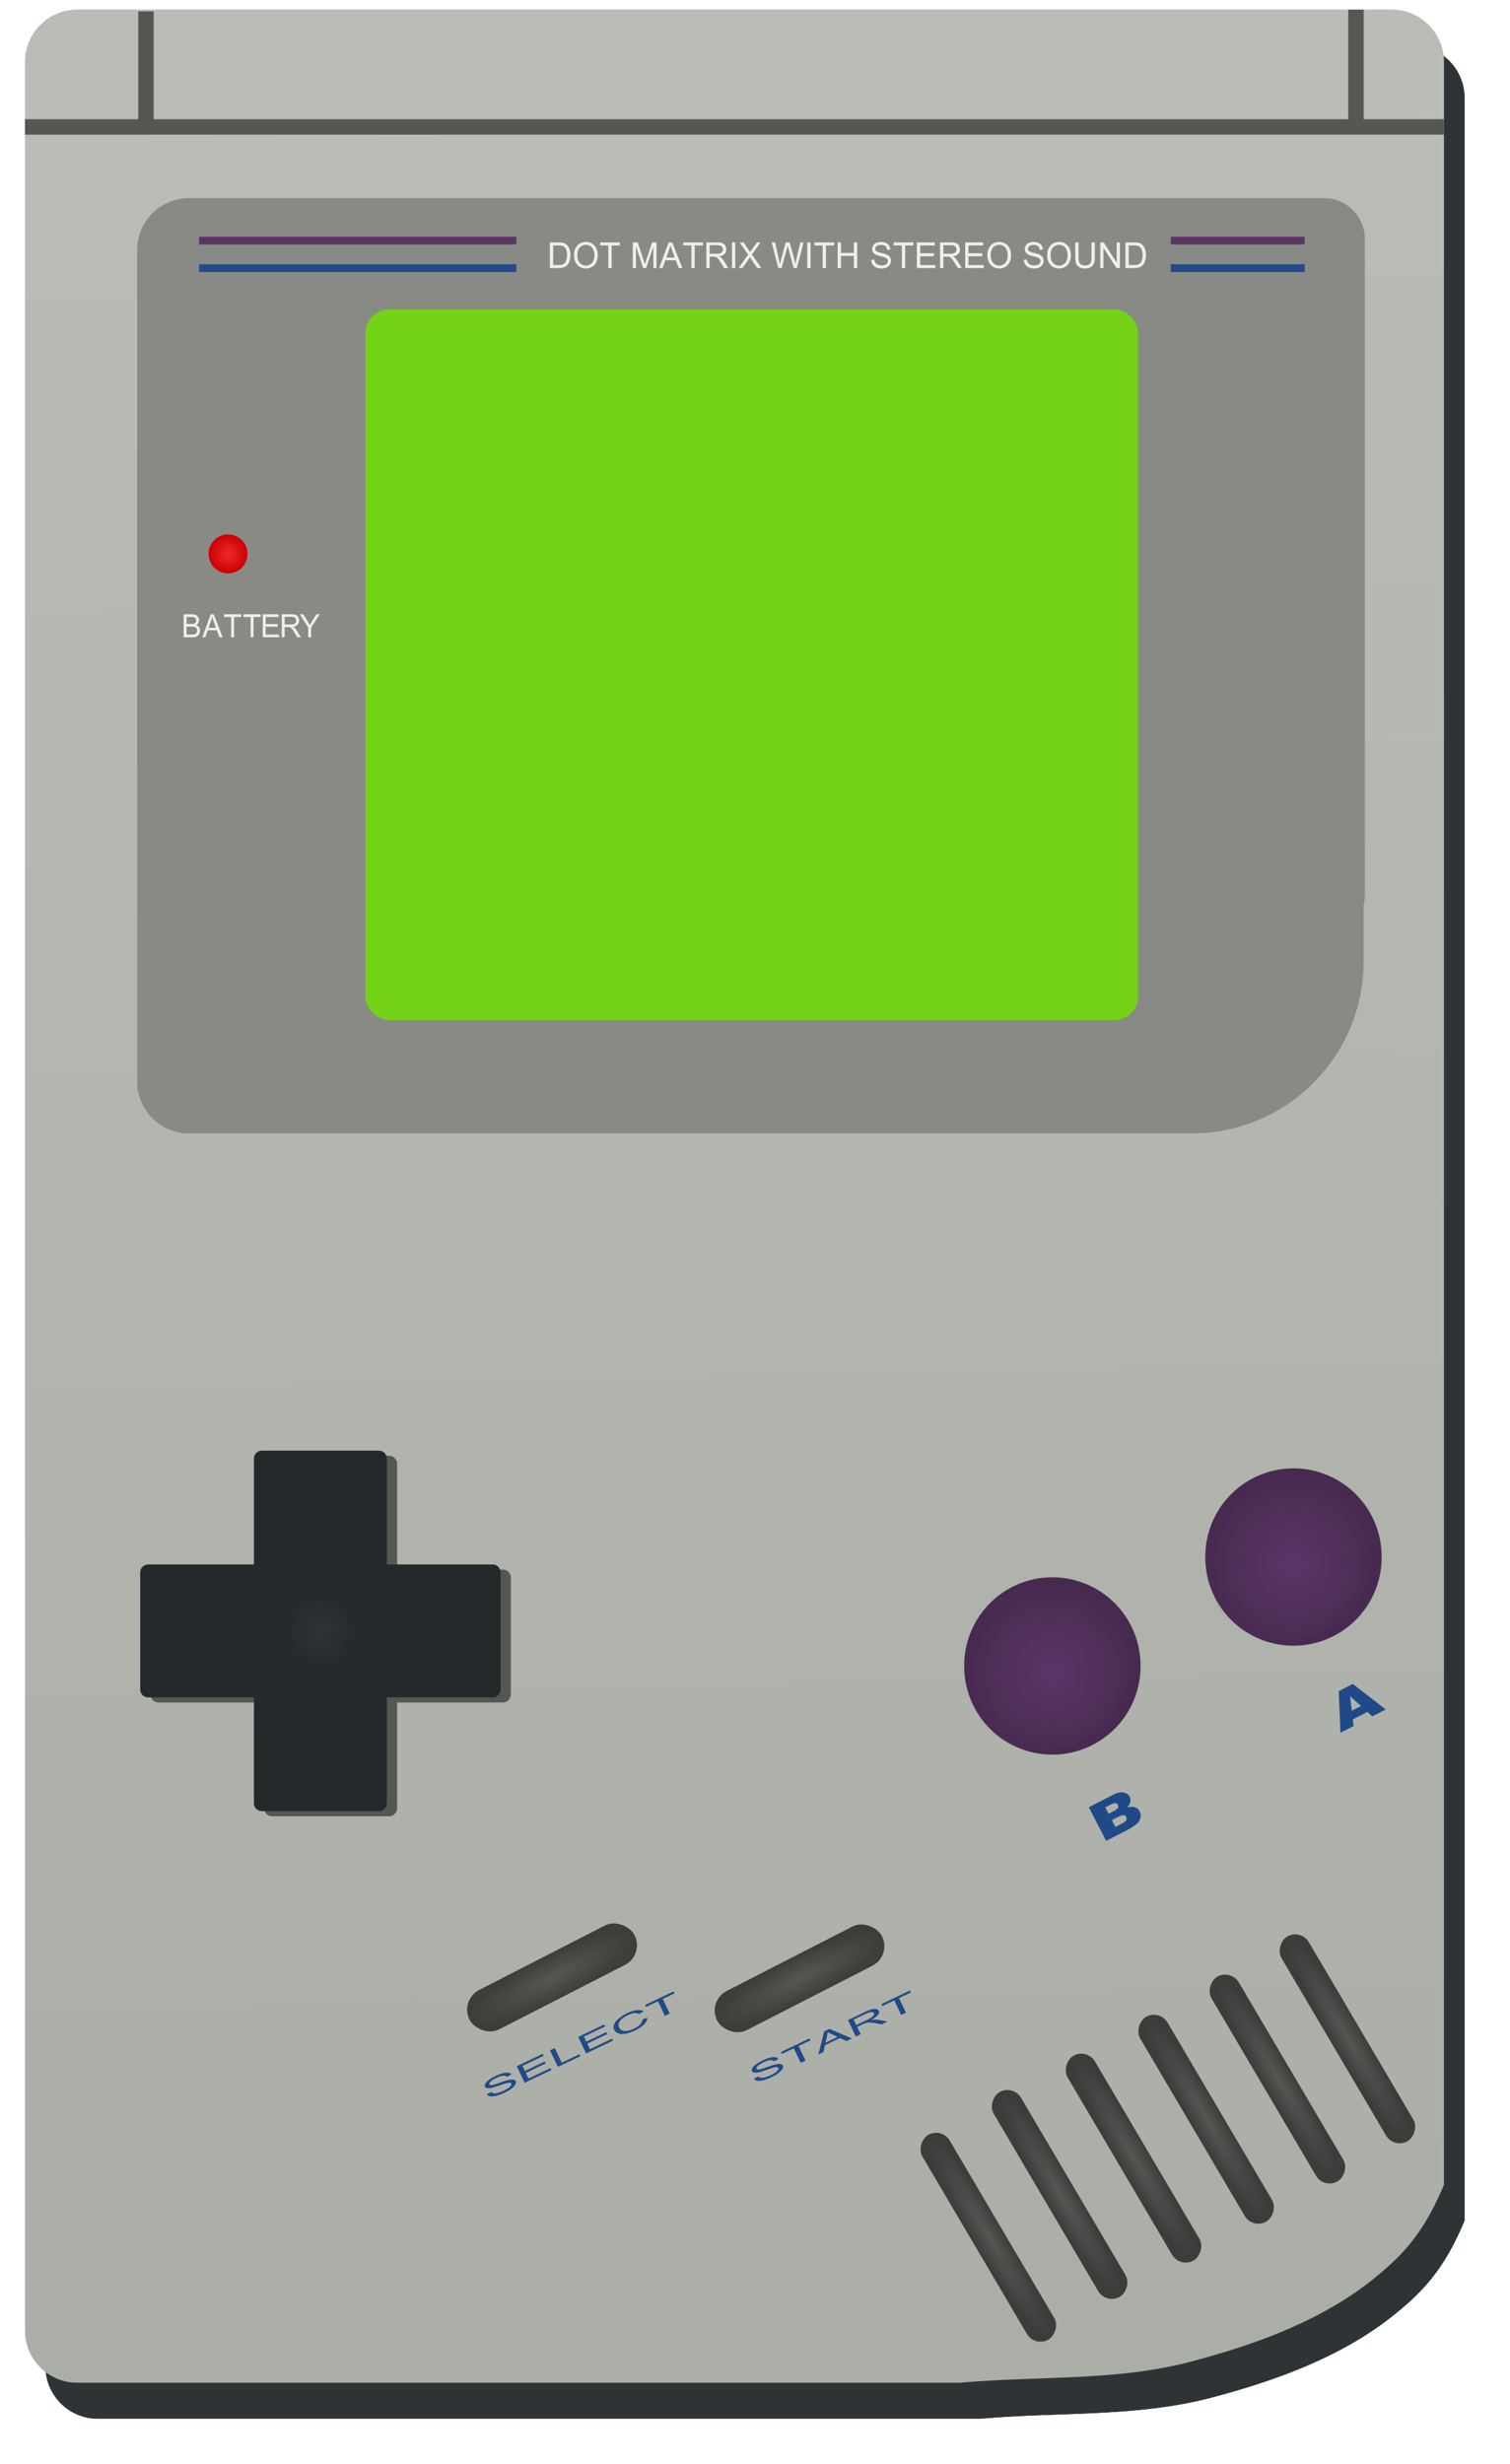
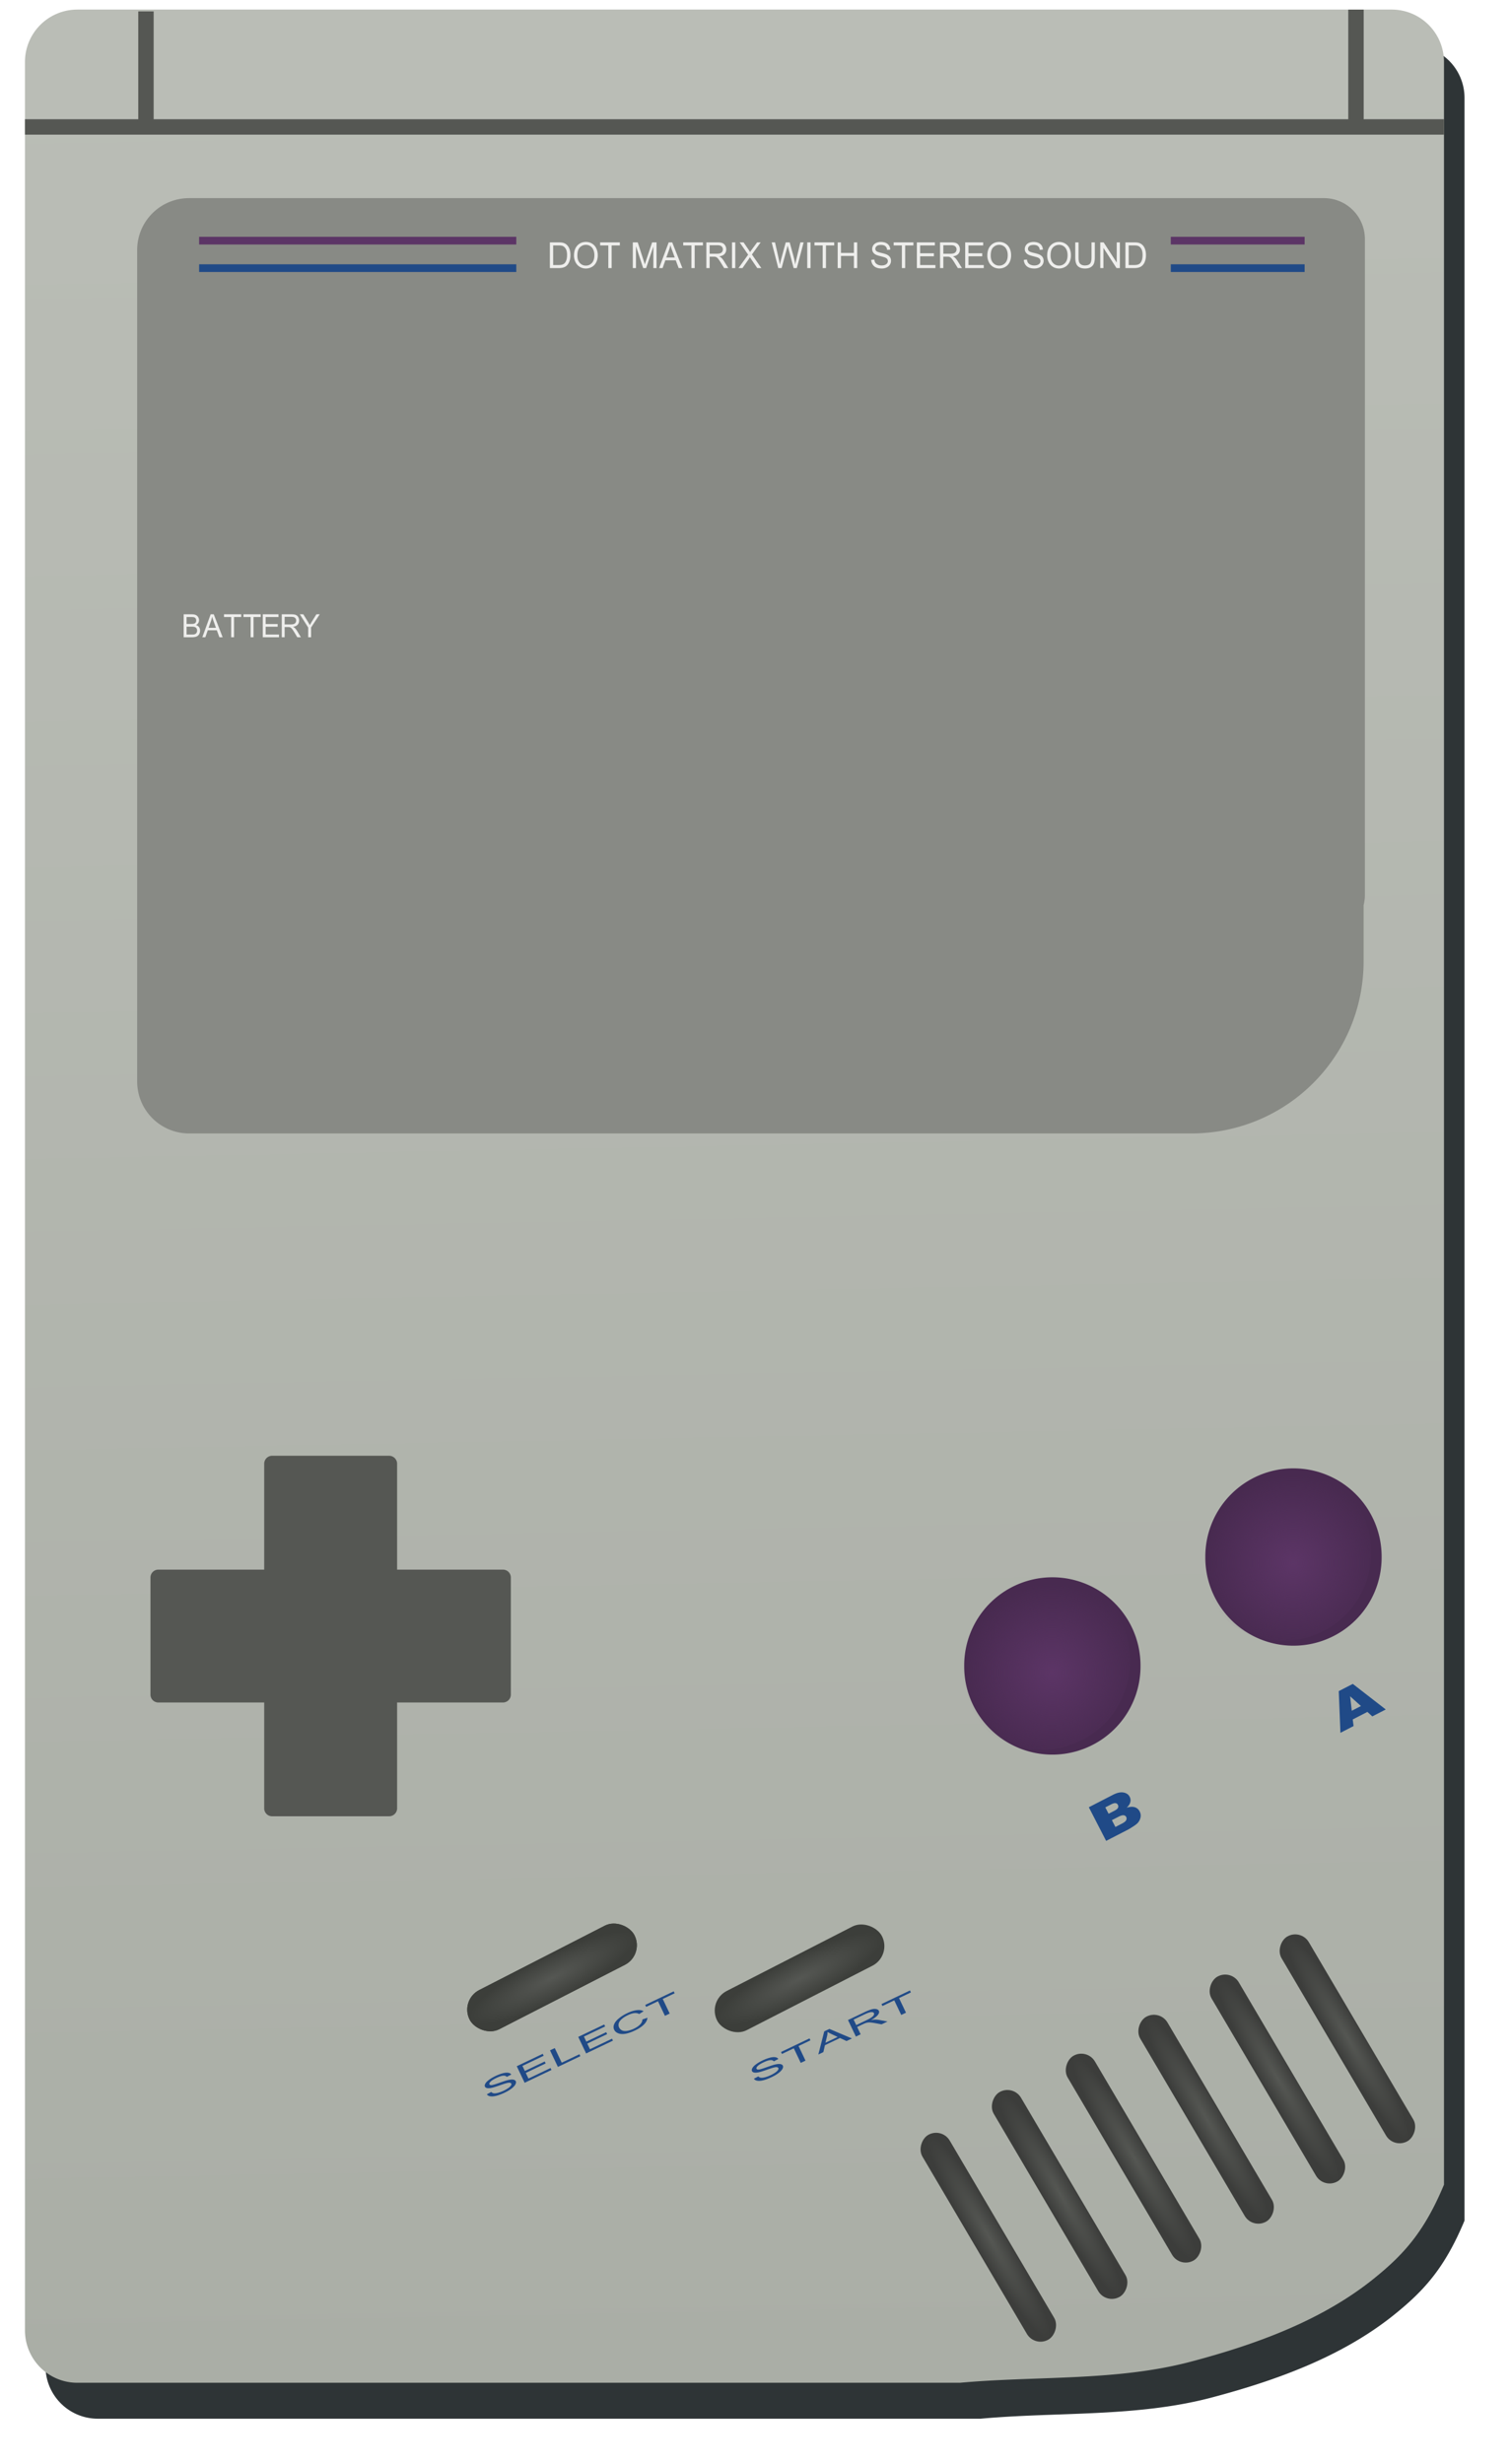
<svg xmlns="http://www.w3.org/2000/svg" xmlns:xlink="http://www.w3.org/1999/xlink" viewBox="0 0 588.31 959.74">
  <defs>
    <radialGradient id="c" gradientUnits="userSpaceOnUse" cy="216.97" cx="-656.09" r="7.576">
      <stop offset="0" stop-color="#ef2929" />
      <stop offset="1" stop-color="#c00" />
    </radialGradient>
    <radialGradient id="f" gradientUnits="userSpaceOnUse" cy="648.3" cx="-339.41" r="34.345">
      <stop offset="0" stop-color="#5c3566" />
      <stop offset="1" stop-color="#0a0000" />
    </radialGradient>
    <radialGradient id="d" gradientUnits="userSpaceOnUse" cy="658.71" cx="-334.37" r="30.81">
      <stop offset="0" stop-color="#5c3566" />
      <stop offset="1" stop-color="#5c3566" stop-opacity="0" />
    </radialGradient>
    <radialGradient id="n" gradientUnits="userSpaceOnUse" cy="489.21" cx="-738.21" gradientTransform="matrix(1 0 0 .238 0 372.96)" r="36.071">
      <stop offset="0" stop-color="#555753" />
      <stop offset="1" stop-color="#3c3e3a" />
    </radialGradient>
    <radialGradient id="h" gradientUnits="userSpaceOnUse" cy="753.64" cx="568.98" gradientTransform="matrix(1 0 0 .133 0 653.15)" r="46.228">
      <stop offset="0" stop-color="#555753" />
      <stop offset="1" stop-color="#3c3d3b" />
    </radialGradient>
    <radialGradient id="g" gradientUnits="userSpaceOnUse" cy="636.67" cx="-620.61" gradientTransform="matrix(.209 0 0 .223 -491.15 494.7)" r="70.203">
      <stop offset="0" stop-color="#2e3436" />
      <stop offset="1" stop-color="#25292b" />
    </radialGradient>
    <linearGradient id="b" y2="929.5" gradientUnits="userSpaceOnUse" x2="-437.4" y1="22.007" x1="-454.57">
      <stop offset="0" stop-color="#babdb6" />
      <stop offset="1" stop-color="#aaaea6" />
    </linearGradient>
    <filter id="a" color-interpolation-filters="sRGB">
      <feGaussianBlur stdDeviation="7.386" />
    </filter>
  </defs>
  <g transform="translate(745.44 -1.494)">
-     <path d="M-707.29 19.219h512.01a20.381 20.381 0 0120.426 20.426v826.72c-7.648 18.312-15.577 27.143-27.5 36.717-20.297 16.298-45.972 25.567-71.14 32.212-29.105 7.684-59.965 5.484-89.931 8.214h-343.86a20.381 20.381 0 01-20.426-20.426V39.652a20.381 20.381 0 0120.426-20.426z" filter="url(#a)" />
    <path d="M-707.29 19.219h512.01a20.381 20.381 0 0120.426 20.426v826.72c-7.648 18.312-15.577 27.143-27.5 36.717-20.297 16.298-45.972 25.567-71.14 32.212-29.105 7.684-59.965 5.484-89.931 8.214h-343.86a20.381 20.381 0 01-20.426-20.426V39.652a20.381 20.381 0 0120.426-20.426z" fill="#2e3436" />
    <path d="M-715.29 5.22h512.01a20.381 20.381 0 0120.426 20.425v826.72c-7.648 18.312-15.577 27.143-27.5 36.717-20.297 16.298-45.972 25.567-71.14 32.212-29.105 7.685-59.965 5.484-89.931 8.215h-343.86a20.381 20.381 0 01-20.426-20.426V25.653a20.381 20.381 0 0120.426-20.426z" fill="url(#b)" />
    <path d="M-671.72 78.656c-11.232 0-20.281 9.018-20.281 20.25v323.75a20.242 20.242 0 0020.281 20.281h390.402c37.207 0 67.156-29.949 67.156-67.156v-21.75c.305-1.238.5-2.54.5-3.875v-255.5c0-8.865-7.135-16-16-16h-442.06z" fill="#888a85" />
-     <rect ry="9.166" height="276.78" width="301.03" y="122.01" x="-603.06" fill="#73d216" />
-     <path d="M-648.52 216.97a7.576 7.576 0 11-15.152 0 7.576 7.576 0 1115.152 0z" transform="translate(-.505 .253)" fill="url(#c)" />
    <path d="M-301.084 650.334a34.347 34.347 0 11-68.693 0 34.347 34.347 0 1168.693 0z" fill="#482a50" />
    <path id="e" d="M-307.09 654.87a30.81 30.81 0 11-61.619 0 30.81 30.81 0 1161.619 0z" transform="translate(37.26 -81.715) scale(1.115)" fill="url(#d)" />
    <path d="M-207.144 607.91a34.347 34.347 0 11-68.693 0 34.347 34.347 0 1168.693 0z" fill="#482a50" />
    <use xlink:href="#e" transform="translate(93.944 -42.426)" height="1052.362" width="744.094" fill="url(#f)" />
    <path d="M-639.41 568.47c-1.72 0-3.094 1.405-3.094 3.125v41.219h-41.219a3.079 3.079 0 00-3.094 3.094v45.562a3.079 3.079 0 003.094 3.094h41.22v41.219a3.079 3.079 0 003.093 3.093h45.562c1.72 0 3.125-1.373 3.125-3.093v-41.22h41.219a3.079 3.079 0 003.094-3.093v-45.562a3.079 3.079 0 00-3.094-3.094h-41.219v-41.219a3.132 3.132 0 00-3.125-3.125h-45.562z" fill="#555753" />
-     <path d="M-643.41 566.47c-1.72 0-3.094 1.405-3.094 3.125v41.219h-41.219a3.079 3.079 0 00-3.094 3.094v45.562a3.079 3.079 0 003.094 3.094h41.22v41.219a3.079 3.079 0 003.093 3.093h45.562c1.72 0 3.125-1.373 3.125-3.093v-41.22h41.219a3.079 3.079 0 003.094-3.093v-45.562a3.079 3.079 0 00-3.094-3.094h-41.219v-41.219a3.132 3.132 0 00-3.125-3.125h-45.562z" fill="url(#g)" />
    <rect id="i" ry="6.164" transform="rotate(59.487)" height="12.327" width="92.455" y="747.48" x="522.75" fill="url(#h)" />
    <use id="j" xlink:href="#i" transform="translate(139.91 -77.277)" height="1052.362" width="744.094" y="0" x="0" fill="#555753" />
    <use id="k" xlink:href="#j" transform="translate(-27.274 15.657)" height="1052.362" width="744.094" y="0" x="0" fill="#555753" />
    <use id="l" xlink:href="#k" transform="translate(-27.779 15.657)" height="1052.362" width="744.094" y="0" x="0" fill="#555753" />
    <use id="m" xlink:href="#l" transform="translate(-28.284 15.152)" height="1052.362" width="744.094" y="0" x="0" fill="#555753" />
    <use xlink:href="#m" transform="translate(-28.789 14.142)" height="1052.362" width="744.094" fill="#555753" />
    <rect id="o" ry="8.571" transform="rotate(-27.128)" height="17.143" width="72.143" y="480.64" x="-774.28" fill="url(#n)" />
    <use xlink:href="#o" transform="translate(-96.429 -.357)" height="1052.362" width="744.094" />
    <use xlink:href="#o" transform="translate(-96.429 -.357)" height="1052.362" width="744.094" fill="#babdb6" />
    <path d="M-735.71 50.934h552.86M-217.14 5.245v45.44M-688.57 5.934v44.91" stroke="#555753" stroke-width="6" fill="none" />
    <path d="M-667.86 105.93h123.57" stroke="#204a87" stroke-width="3" fill="none" />
    <path d="M-667.86 95.219h123.57" stroke="#5c3566" stroke-width="3" fill="none" />
    <path d="M-289.29 105.93h52.143" stroke="#204a87" stroke-width="3" fill="none" />
    <path d="M-289.29 95.219h52.143" stroke="#5c3566" stroke-width="3" fill="none" />
    <path d="M-321.224 705.362l9.383-4.83c1.564-.806 2.925-1.111 4.084-.917 1.16.194 1.977.753 2.452 1.677.4.774.442 1.592.13 2.454-.208.574-.64 1.166-1.297 1.775 1.282-.373 2.34-.426 3.173-.158.833.268 1.464.819 1.894 1.653.35.68.469 1.39.357 2.134-.112.743-.426 1.448-.942 2.113-.32.413-.88.882-1.682 1.409-1.068.7-1.786 1.145-2.154 1.335l-8.653 4.455zm7.702 2.535l2.18-1.123c.782-.402 1.27-.791 1.464-1.166.194-.375.185-.768-.026-1.18a1.16 1.16 0 00-.92-.656c-.416-.057-1.004.11-1.764.501l-2.213 1.14zm2.65 5.147l2.556-1.316c.863-.445 1.408-.882 1.635-1.311.227-.43.233-.853.018-1.27-.2-.387-.535-.608-1.006-.663-.472-.055-1.147.144-2.024.596l-2.545 1.31zM-212.692 668.229l-5.71 2.94.329 2.566-5.123 2.638-.649-16.239 5.466-2.814 12.842 9.96-5.245 2.7zm-2.51-2.292l-4.217-3.786.644 5.626z" fill="#204a87" />
    <g fill="#204a87">
      <path d="M-555.745 817.144l1.714-.904c.236.283.555.456.956.519.4.062.95.005 1.647-.17a12.169 12.169 0 002.24-.834 11.888 11.888 0 001.802-1.038c.495-.355.834-.68 1.018-.974.184-.294.228-.541.133-.74-.096-.203-.308-.319-.634-.348-.327-.03-.808.044-1.442.22-.408.112-1.289.403-2.642.874-1.354.471-2.319.767-2.894.887-.746.157-1.34.195-1.78.112-.443-.082-.734-.272-.875-.568-.156-.325-.1-.725.166-1.2.266-.474.75-.968 1.45-1.481.7-.514 1.521-.996 2.463-1.445 1.038-.495 1.99-.855 2.856-1.079.865-.224 1.583-.288 2.152-.192.57.095.96.325 1.172.688l-1.747.908c-.29-.362-.76-.515-1.41-.461-.65.054-1.512.338-2.588.851-1.12.535-1.891 1.019-2.313 1.452-.423.433-.57.784-.443 1.05.11.232.383.336.817.312.428-.02 1.432-.31 3.012-.872 1.58-.561 2.678-.917 3.294-1.066.898-.216 1.604-.284 2.119-.204.514.08.854.294 1.02.64.163.342.104.767-.178 1.274s-.782 1.035-1.5 1.585c-.719.55-1.578 1.062-2.577 1.54-1.267.603-2.369 1.024-3.306 1.263-.937.238-1.731.302-2.38.193-.65-.11-1.091-.373-1.322-.792zM-541.032 812.668l-3.075-6.447 10.121-4.827.363.761-8.269 3.944.942 1.974 7.744-3.693.36.756-7.743 3.694 1.046 2.194 8.594-4.098.363.76zM-528.078 806.49l-3.075-6.447 1.853-.883 2.712 5.686 6.893-3.288.363.76zM-517.079 801.245l-3.075-6.447 10.122-4.827.362.76-8.268 3.944.941 1.974 7.744-3.693.36.757-7.743 3.693 1.047 2.194 8.593-4.098.363.76zM-495.148 788.011l1.955-.668c-.054.886-.498 1.753-1.331 2.602-.833.85-1.979 1.622-3.437 2.317-1.508.72-2.803 1.163-3.883 1.331-1.08.168-1.995.101-2.744-.2-.75-.301-1.27-.76-1.564-1.375-.32-.672-.321-1.39-.003-2.156.319-.765.93-1.523 1.835-2.272.904-.75 1.974-1.42 3.208-2.009 1.4-.667 2.657-1.065 3.768-1.192 1.112-.127 1.997.018 2.656.434l-1.729 1.067c-.548-.314-1.182-.43-1.902-.35-.72.08-1.547.343-2.483.79-1.075.513-1.918 1.06-2.527 1.642-.61.582-.965 1.143-1.067 1.683-.102.54-.051 1.022.151 1.448.262.548.663.944 1.205 1.187.542.244 1.228.292 2.056.145a9.86 9.86 0 002.522-.83c1.038-.495 1.85-1.052 2.438-1.67.588-.62.88-1.26.876-1.924zM-486.37 786.599l-2.71-5.686-4.613 2.2-.362-.762 11.095-5.291.362.76-4.63 2.21 2.711 5.685z" />
    </g>
    <g fill="#204a87">
      <path d="M-451.695 811.082l1.714-.903c.236.283.555.456.956.518.4.062.95.006 1.647-.17a12.169 12.169 0 002.24-.834 11.887 11.887 0 001.802-1.037c.495-.355.835-.68 1.018-.974.184-.295.228-.542.133-.741-.096-.202-.308-.318-.634-.348-.327-.03-.808.044-1.442.22-.408.112-1.288.404-2.642.875-1.354.471-2.318.766-2.894.886-.746.158-1.339.195-1.78.113-.443-.083-.734-.272-.875-.568-.155-.326-.1-.726.166-1.2s.75-.968 1.45-1.482 1.521-.996 2.463-1.445c1.038-.495 1.99-.854 2.856-1.078.866-.224 1.583-.288 2.152-.193.57.096.96.325 1.172.688l-1.747.909c-.29-.362-.76-.516-1.41-.462-.649.055-1.512.339-2.588.852-1.12.534-1.891 1.018-2.313 1.451-.423.434-.57.784-.443 1.05.11.232.383.336.817.313.428-.02 1.432-.311 3.012-.872 1.58-.562 2.678-.917 3.294-1.067.898-.216 1.604-.283 2.119-.203.515.08.854.293 1.02.639.163.343.104.768-.178 1.275-.282.506-.782 1.035-1.5 1.584-.719.55-1.578 1.063-2.577 1.54-1.267.604-2.369 1.025-3.306 1.263-.937.238-1.73.303-2.38.194-.65-.11-1.091-.374-1.322-.793zM-433.457 804.926l-2.712-5.686-4.612 2.2-.363-.761 11.095-5.292.363.76-4.63 2.21 2.71 5.686zM-426.608 801.66l2.301-9.011 1.996-.952 8.803 3.715-2.11 1.006-2.564-1.174-5.853 2.792-.606 2.685zm2.776-4.574l4.746-2.263-2.312-1.09c-.705-.329-1.248-.617-1.631-.862a6.04 6.04 0 01-.167 1.59zM-411.978 794.682l-3.075-6.447 6.207-2.96c1.247-.595 2.223-.99 2.928-1.183.704-.194 1.32-.237 1.849-.129.528.108.877.34 1.046.694.218.457.08.996-.413 1.617-.493.62-1.391 1.293-2.694 2.018.542-.125.965-.195 1.27-.211.65-.03 1.3.012 1.947.124l3.271.593-2.33 1.112-2.492-.458a20.513 20.513 0 00-1.76-.251 4.835 4.835 0 00-1.146.018c-.316.05-.625.127-.927.231-.22.08-.568.233-1.046.461l-2.148 1.025 1.365 2.862zm.135-4.485l3.981-1.899c.847-.404 1.49-.76 1.929-1.068.439-.308.74-.61.904-.906.163-.296.196-.548.096-.756-.145-.305-.505-.441-1.08-.408-.573.033-1.38.296-2.417.791l-4.43 2.113zM-394.316 786.259l-2.711-5.686-4.612 2.199-.363-.76 11.095-5.292.363.76-4.63 2.21 2.71 5.685z" />
    </g>
    <g fill="#eeeeec">
      <path d="M-531.204 105.897V95.9h3.338c.754 0 1.329.048 1.725.143.556.132 1.03.37 1.422.716.51.446.893 1.015 1.147 1.708.253.693.38 1.485.38 2.376 0 .76-.086 1.432-.258 2.019-.172.586-.392 1.071-.661 1.455a3.568 3.568 0 01-.883.907c-.32.22-.705.388-1.157.501s-.97.17-1.556.17zm1.282-1.18h2.07c.638 0 1.14-.061 1.503-.184.364-.123.653-.295.87-.518.303-.314.54-.735.71-1.265.17-.53.255-1.172.255-1.926 0-1.046-.167-1.85-.5-2.41-.332-.562-.737-.938-1.213-1.129-.343-.136-.897-.205-1.659-.205h-2.036zM-521.81 101.028c0-1.66.431-2.958 1.295-3.897.864-.938 1.979-1.408 3.345-1.408.895 0 1.701.22 2.42.662a4.272 4.272 0 011.642 1.844c.377.789.565 1.683.565 2.683 0 1.014-.198 1.92-.595 2.72-.396.8-.958 1.406-1.685 1.817a4.701 4.701 0 01-2.354.618c-.912 0-1.727-.228-2.446-.682a4.343 4.343 0 01-1.632-1.862 5.788 5.788 0 01-.556-2.495zm1.321.02c0 1.205.314 2.154.942 2.847.628.693 1.416 1.04 2.364 1.04.965 0 1.76-.35 2.383-1.05.623-.7.935-1.694.935-2.98 0-.814-.133-1.524-.4-2.13-.266-.607-.656-1.078-1.17-1.412a3.1 3.1 0 00-1.729-.501c-.907 0-1.689.321-2.343.965-.654.643-.982 1.717-.982 3.221zM-508.43 105.897V97.08h-3.192V95.9h7.681v1.18h-3.206v8.817zM-498.898 105.897V95.9h1.93l2.295 7.077c.211.66.365 1.153.462 1.48.11-.364.282-.898.516-1.602l2.32-6.955h1.726v9.996h-1.237V97.53l-2.816 8.367h-1.157l-2.803-8.51v8.51zM-488.638 105.897l3.722-9.996h1.382l3.966 9.996h-1.46l-1.131-3.028h-4.052l-1.065 3.028zm2.797-4.105h3.285l-1.011-2.768a27.947 27.947 0 01-.688-2.073c-.123.64-.297 1.277-.522 1.91zM-476.063 105.897V97.08h-3.193V95.9h7.681v1.18h-3.206v8.817zM-470.234 105.897V95.9h4.297c.863 0 1.52.09 1.97.27.45.179.808.496 1.077.95.269.455.403.957.403 1.507 0 .71-.222 1.307-.667 1.794-.445.486-1.133.795-2.063.927.34.168.597.334.774.498.374.354.729.797 1.064 1.33l1.686 2.72h-1.613l-1.283-2.08c-.374-.6-.683-1.059-.925-1.377-.243-.318-.46-.541-.651-.668a1.896 1.896 0 00-.585-.266c-.146-.032-.384-.048-.714-.048h-1.488v4.439zm1.282-5.585h2.757c.586 0 1.044-.062 1.375-.187a1.47 1.47 0 00.753-.6 1.66 1.66 0 00.258-.897c0-.472-.166-.861-.499-1.166-.333-.304-.858-.456-1.576-.456h-3.068zM-460.25 105.897V95.9h1.283v9.996zM-457.7 105.897l3.749-5.21-3.306-4.786h1.527l1.759 2.564c.366.531.626.94.78 1.227.216-.364.471-.743.767-1.139l1.95-2.652h1.395l-3.405 4.711 3.669 5.285h-1.587l-2.439-3.566a17.323 17.323 0 01-.423-.669c-.216.364-.37.614-.463.75l-2.432 3.484zM-442.22 105.897l-2.572-9.996h1.315l1.474 6.552c.16.687.296 1.369.41 2.046.247-1.068.393-1.684.437-1.848l1.844-6.75h1.547l1.388 5.06c.348 1.254.6 2.433.754 3.538.123-.632.284-1.357.482-2.175l1.52-6.423h1.29l-2.658 9.996h-1.236l-2.043-7.616a33.11 33.11 0 01-.304-1.173c-.101.459-.196.85-.284 1.173l-2.056 7.616zM-430.927 105.897V95.9h1.283v9.996zM-424.92 105.897V97.08h-3.193V95.9h7.681v1.18h-3.206v8.817zM-419.071 105.897V95.9h1.282v4.105h5.037V95.9h1.283v9.996h-1.283v-4.712h-5.037v4.712zM-406.005 102.687l1.21-.109c.057.5.19.91.4 1.23.21.321.534.58.975.778.44.198.936.297 1.487.297.49 0 .921-.075 1.296-.225.375-.15.653-.356.836-.617.183-.262.275-.547.275-.856 0-.314-.089-.587-.265-.822-.176-.234-.467-.43-.872-.59-.26-.104-.836-.266-1.726-.487-.89-.22-1.514-.428-1.87-.624-.463-.25-.808-.56-1.035-.93a2.334 2.334 0 01-.34-1.245c0-.504.138-.976.416-1.415.278-.438.683-.771 1.216-.998a4.492 4.492 0 011.779-.341c.718 0 1.351.119 1.9.358.549.238.97.59 1.266 1.053.295.464.454.989.476 1.575l-1.23.095c-.066-.631-.29-1.109-.67-1.431-.382-.323-.945-.485-1.69-.485-.775 0-1.34.147-1.695.44-.355.293-.532.647-.532 1.06 0 .36.125.655.377.887.246.232.89.47 1.933.712 1.042.244 1.757.456 2.145.638.564.268.98.608 1.25 1.02.269.41.403.885.403 1.42a2.78 2.78 0 01-.443 1.504c-.295.47-.72.837-1.273 1.098-.553.262-1.175.392-1.867.392-.877 0-1.612-.132-2.205-.395a3.112 3.112 0 01-1.395-1.19 3.449 3.449 0 01-.532-1.797zM-394.06 105.897V97.08h-3.194V95.9h7.682v1.18h-3.207v8.817zM-388.222 105.897V95.9h7.007v1.18h-5.724v3.061h5.36v1.173h-5.36v3.402h5.949v1.18zM-379.193 105.897V95.9h4.297c.864 0 1.52.09 1.97.27.45.179.809.496 1.078.95.269.455.403.957.403 1.507 0 .71-.223 1.307-.668 1.794-.445.486-1.132.795-2.062.927.34.168.597.334.773.498.375.354.73.797 1.065 1.33l1.685 2.72h-1.613l-1.282-2.08c-.375-.6-.683-1.059-.926-1.377-.242-.318-.459-.541-.65-.668a1.896 1.896 0 00-.586-.266c-.145-.032-.383-.048-.714-.048h-1.487v4.439zm1.283-5.585h2.757c.586 0 1.044-.062 1.374-.187a1.47 1.47 0 00.754-.6 1.66 1.66 0 00.258-.897c0-.472-.166-.861-.5-1.166-.332-.304-.857-.456-1.576-.456h-3.067zM-369.395 105.897V95.9h7.007v1.18h-5.725v3.061h5.361v1.173h-5.36v3.402h5.949v1.18zM-360.77 101.028c0-1.66.432-2.958 1.296-3.897.864-.938 1.979-1.408 3.345-1.408.895 0 1.701.22 2.42.662a4.272 4.272 0 011.642 1.844c.377.789.566 1.683.566 2.683 0 1.014-.199 1.92-.595 2.72-.397.8-.959 1.406-1.686 1.817a4.701 4.701 0 01-2.353.618c-.913 0-1.728-.228-2.446-.682a4.343 4.343 0 01-1.633-1.862 5.788 5.788 0 01-.556-2.495zm1.323.02c0 1.205.314 2.154.942 2.847.628.693 1.415 1.04 2.363 1.04.965 0 1.76-.35 2.383-1.05.623-.7.935-1.694.935-2.98 0-.814-.133-1.524-.4-2.13-.266-.607-.656-1.078-1.17-1.412a3.1 3.1 0 00-1.728-.501c-.908 0-1.69.321-2.344.965-.654.643-.982 1.717-.982 3.221zM-346.541 102.687l1.21-.109c.057.5.19.91.4 1.23.209.321.534.58.975.778.44.198.936.297 1.487.297.49 0 .921-.075 1.296-.225.374-.15.653-.356.836-.617.183-.262.274-.547.274-.856 0-.314-.088-.587-.264-.822-.176-.234-.467-.43-.873-.59-.26-.104-.835-.266-1.725-.487-.89-.22-1.514-.428-1.87-.624-.464-.25-.808-.56-1.035-.93a2.334 2.334 0 01-.34-1.245c0-.504.138-.976.416-1.415.277-.438.683-.771 1.216-.998a4.491 4.491 0 011.778-.341c.719 0 1.352.119 1.9.358.55.238.971.59 1.267 1.053.295.464.454.989.476 1.575l-1.23.095c-.066-.631-.29-1.109-.67-1.431-.382-.323-.945-.485-1.69-.485-.775 0-1.34.147-1.695.44-.355.293-.533.647-.533 1.06 0 .36.126.655.377.887.247.232.892.47 1.934.712 1.042.244 1.757.456 2.145.638.564.268.98.608 1.25 1.02.268.41.403.885.403 1.42a2.78 2.78 0 01-.443 1.504c-.296.47-.72.837-1.273 1.098-.553.262-1.175.392-1.867.392-.877 0-1.612-.132-2.205-.395a3.112 3.112 0 01-1.395-1.19 3.449 3.449 0 01-.532-1.797zM-337.453 101.028c0-1.66.432-2.958 1.296-3.897.864-.938 1.979-1.408 3.345-1.408.895 0 1.701.22 2.42.662a4.272 4.272 0 011.642 1.844c.377.789.565 1.683.565 2.683 0 1.014-.198 1.92-.595 2.72-.396.8-.958 1.406-1.685 1.817a4.701 4.701 0 01-2.354.618c-.912 0-1.727-.228-2.446-.682a4.343 4.343 0 01-1.632-1.862 5.788 5.788 0 01-.556-2.495zm1.322.02c0 1.205.314 2.154.942 2.847.628.693 1.416 1.04 2.364 1.04.965 0 1.76-.35 2.383-1.05.623-.7.935-1.694.935-2.98 0-.814-.133-1.524-.4-2.13-.267-.607-.657-1.078-1.17-1.412a3.1 3.1 0 00-1.729-.501c-.907 0-1.689.321-2.343.965-.655.643-.982 1.717-.982 3.221zM-320.172 95.901h1.282v5.775c0 1.005-.11 1.802-.33 2.393-.22.591-.618 1.072-1.193 1.442-.575.371-1.33.556-2.264.556-.908 0-1.651-.161-2.228-.484a2.734 2.734 0 01-1.236-1.401c-.247-.611-.37-1.447-.37-2.506v-5.775h1.282v5.768c0 .869.078 1.508.234 1.92.157.411.426.728.807.951s.847.334 1.398.334c.943 0 1.615-.22 2.016-.661.401-.441.602-1.289.602-2.544zM-316.765 105.897V95.9h1.315l5.09 7.848V95.9h1.23v9.996h-1.315l-5.09-7.855v7.855zM-306.968 105.897V95.9h3.339c.753 0 1.328.048 1.725.143.555.132 1.029.37 1.421.716.511.446.894 1.015 1.147 1.708.254.693.38 1.485.38 2.376 0 .76-.086 1.432-.258 2.019-.171.586-.392 1.071-.66 1.455a3.568 3.568 0 01-.883.907c-.32.22-.705.388-1.157.501s-.97.17-1.557.17zm1.283-1.18h2.069c.639 0 1.14-.061 1.504-.184.363-.123.653-.295.869-.518.304-.314.541-.735.71-1.265.17-.53.255-1.172.255-1.926 0-1.046-.166-1.85-.499-2.41-.333-.562-.737-.938-1.213-1.129-.344-.136-.897-.205-1.66-.205h-2.035z" />
    </g>
    <g fill="#eeeeec">
      <path d="M-673.873 249.683v-8.936h3.176c.646 0 1.165.09 1.555.272.391.18.697.459.918.835.222.375.332.769.332 1.179 0 .382-.098.742-.294 1.079-.196.337-.493.61-.89.816.513.159.906.43 1.181.811.276.382.413.833.413 1.353 0 .419-.083.808-.25 1.167-.168.36-.375.637-.622.832s-.555.343-.926.442c-.372.1-.827.15-1.366.15zm1.12-5.181h1.83c.497 0 .853-.035 1.069-.104.284-.09.499-.237.643-.445.145-.207.217-.467.217-.78 0-.296-.068-.558-.202-.783a1.031 1.031 0 00-.578-.463c-.25-.084-.679-.125-1.287-.125h-1.692zm0 4.126h2.108c.361 0 .615-.014.762-.043.258-.048.473-.13.646-.243.173-.114.316-.28.427-.497.112-.217.168-.468.168-.753 0-.333-.08-.623-.243-.868a1.286 1.286 0 00-.672-.518c-.287-.1-.7-.15-1.239-.15h-1.957zM-666.612 249.683l3.25-8.936h1.207l3.464 8.936h-1.276l-.987-2.707h-3.54l-.929 2.707zm2.442-3.67h2.87l-.884-2.474a25.4 25.4 0 01-.6-1.853c-.108.573-.26 1.142-.456 1.707zM-655.38 249.683v-7.881h-2.79v-1.055h6.71v1.055h-2.8v7.88zM-647.789 249.683v-7.881h-2.789v-1.055h6.709v1.055h-2.8v7.88zM-643.059 249.683v-8.936h6.12v1.055h-5v2.736h4.682v1.049h-4.682v3.041h5.196v1.055zM-635.662 249.683v-8.936h3.753c.754 0 1.327.08 1.72.241.393.16.706.444.941.85.235.407.352.856.352 1.347 0 .634-.194 1.168-.583 1.603-.389.435-.989.711-1.801.83.296.15.521.298.675.444.327.317.637.713.93 1.189l1.472 2.432h-1.409l-1.12-1.86a16.994 16.994 0 00-.808-1.23c-.212-.285-.401-.484-.569-.598a1.638 1.638 0 00-.51-.238 3.19 3.19 0 00-.624-.042h-1.3v3.968zm1.12-4.992h2.407c.512 0 .913-.056 1.201-.168a1.29 1.29 0 00.658-.536 1.51 1.51 0 00.226-.802c0-.422-.146-.77-.436-1.042-.29-.272-.75-.408-1.377-.408h-2.679zM-625.365 249.683v-3.785l-3.262-5.15h1.363l1.668 2.693c.308.504.595 1.008.86 1.512.254-.467.562-.994.924-1.579l1.64-2.627h1.304l-3.377 5.15v3.786z" />
    </g>
  </g>
</svg>